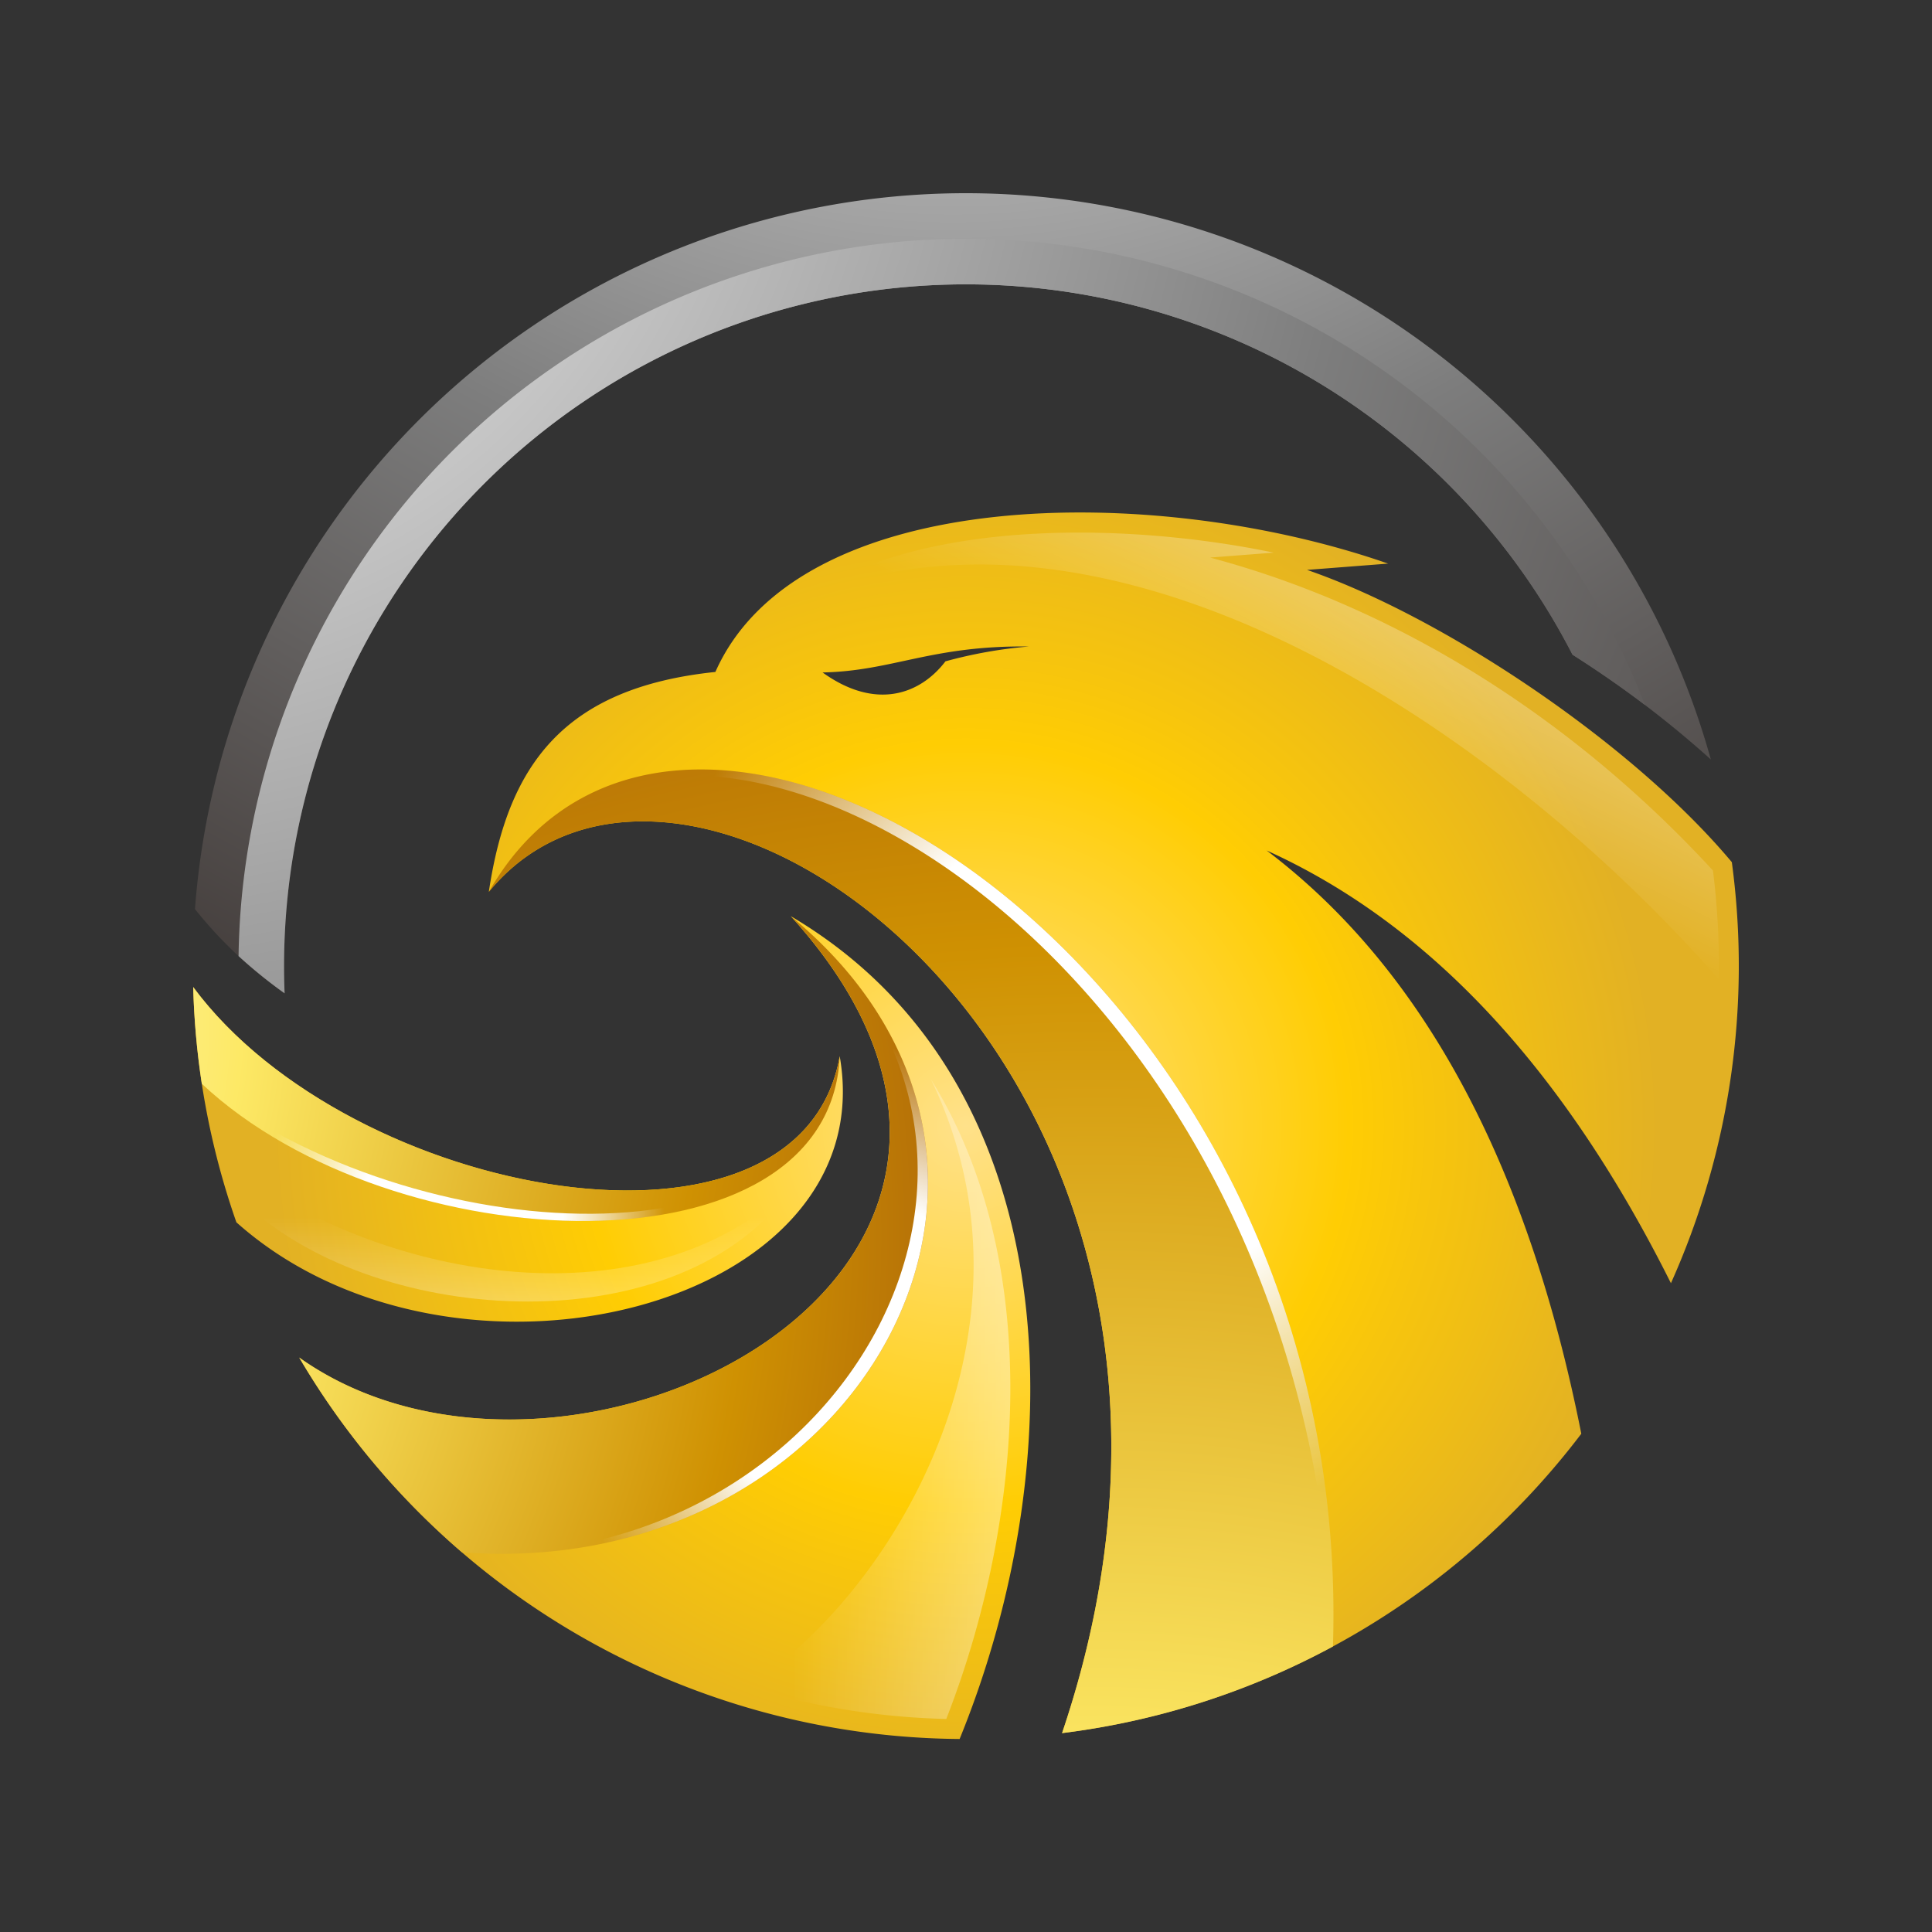
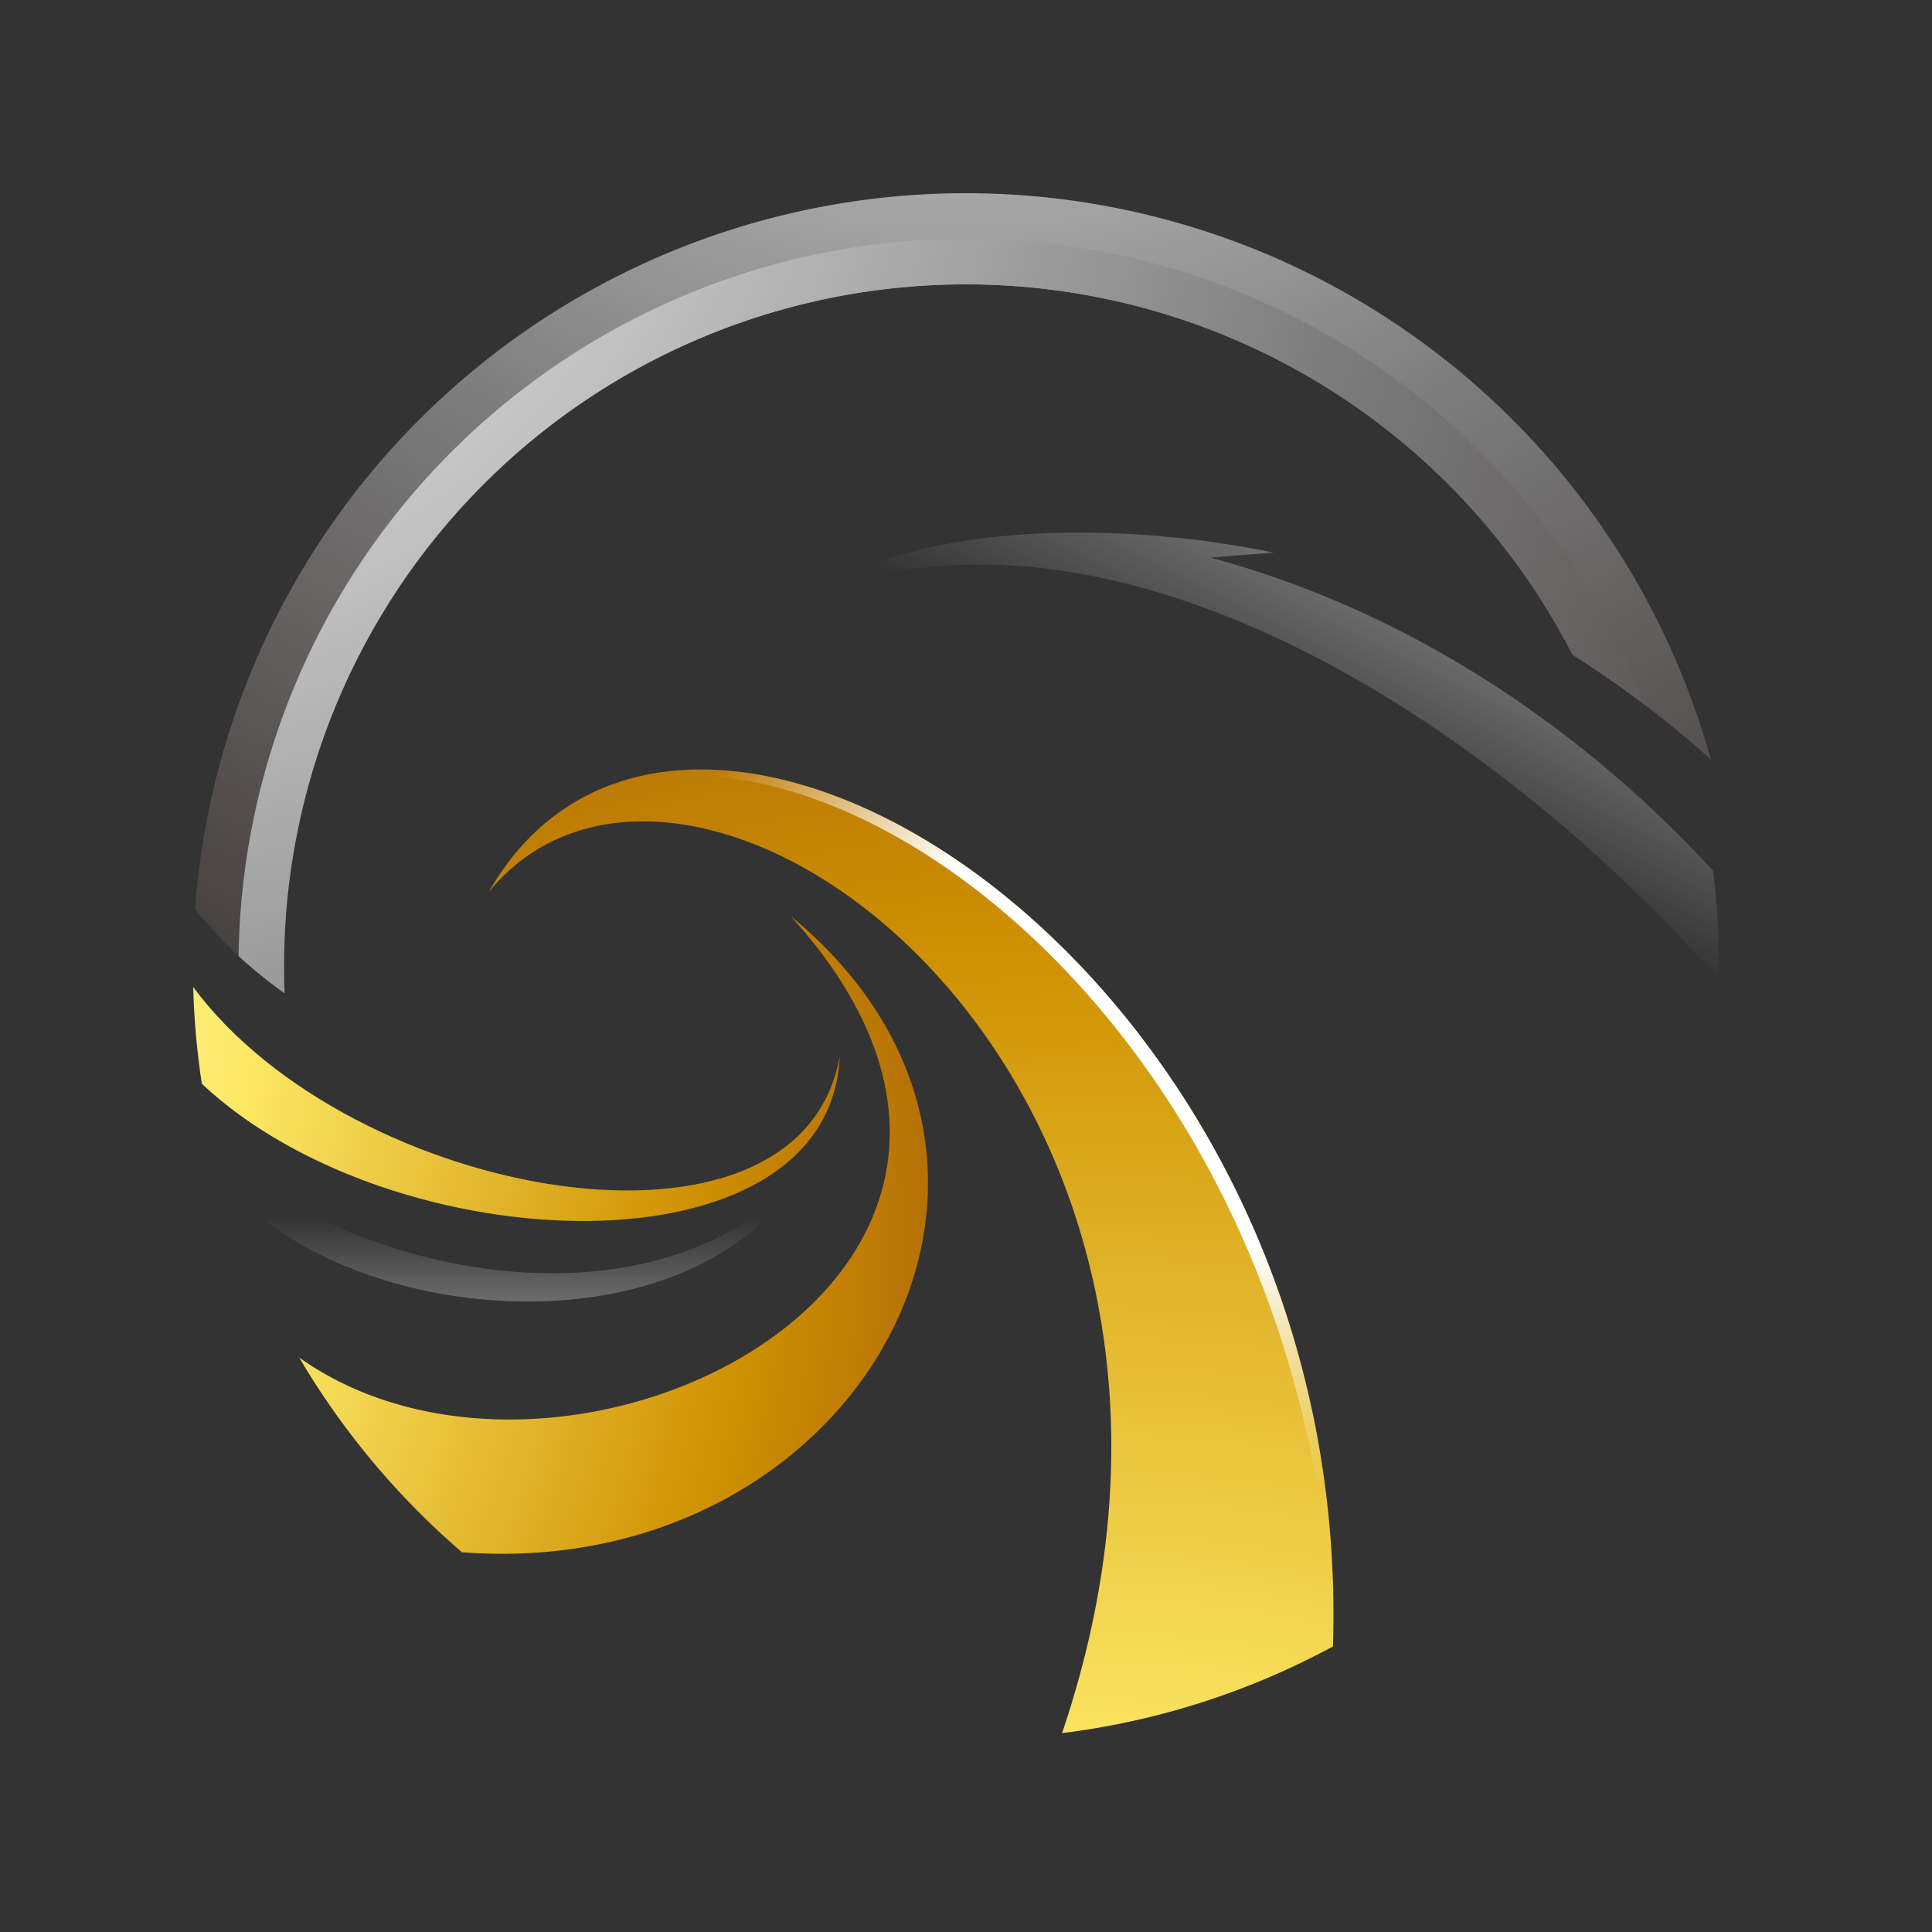
<svg xmlns="http://www.w3.org/2000/svg" width="100" height="100" fill="none">
  <rect width="100%" height="100%" fill="#333333" stroke="none" />
-   <path fill="url(#a)" fill-rule="evenodd" d="M12.236 63.267A39.894 39.894 0 0 1 10 51.089c8.16 11.018 31.412 15.216 33.463 3.581 2.288 13.064-19.992 18.615-31.227 8.597Zm28.7-15.841c16.681 18.425-11.59 32.673-25.448 22.841A39.987 39.987 0 0 0 49.67 90.01c5.93-14.551 5.723-34.066-8.732-42.584Zm48.703-2.801a40.134 40.134 0 0 1-3.152 21.793c-5.525-11.057-12.479-18.575-20.925-22.397 8.138 6.156 13.524 16.28 16.286 30.189a39.965 39.965 0 0 1-26.876 15.495c11.532-34.101-19.194-56.306-29.67-43.544.977-6.568 3.886-10.564 11.726-11.381 4.293-9.68 22.655-9.846 34.821-5.608l-4.197.326c6.941 2.384 16.767 8.889 21.987 15.127ZM53.253 33.463c-5.041-.065-7.064 1.274-10.677 1.343 2.736 1.968 5.041 1.152 6.36-.575a23.75 23.75 0 0 1 4.317-.768Z" clip-rule="evenodd" />
  <path fill="url(#b)" fill-rule="evenodd" d="M10 51.089c.044 1.677.193 3.349.446 5.007 9.893 9.286 32.51 10.125 33.017-1.426C41.412 66.305 18.16 62.107 10 51.09Z" clip-rule="evenodd" />
  <path fill="url(#c)" fill-rule="evenodd" d="M40.937 47.427c16.68 18.425-11.59 32.673-25.449 22.841a40.2 40.2 0 0 0 8.425 10.077c20.402 1.554 32.67-20.012 17.024-32.918Z" clip-rule="evenodd" />
  <path fill="url(#d)" fill-rule="evenodd" d="M25.302 46.163c10.476-12.762 41.202 9.443 29.67 43.543a39.729 39.729 0 0 0 14.021-4.485c1.123-35.106-33.547-56.834-43.691-39.058Z" clip-rule="evenodd" />
-   <path fill="url(#e)" fill-rule="evenodd" d="M10.446 56.097c9.893 9.286 32.51 10.125 33.017-1.426-1.17 11.158-22.022 10.108-33.017 1.426Z" clip-rule="evenodd" />
-   <path fill="url(#f)" fill-rule="evenodd" d="M40.937 47.427c14.845 12.47 2.492 33.99-17.024 32.918 20.402 1.554 32.67-20.012 17.024-32.918Z" clip-rule="evenodd" />
  <path fill="url(#g)" fill-rule="evenodd" d="M29.802 41.485c12.774-6.68 38.323 11.965 39.191 43.735.99-30.976-25.885-51.537-39.19-43.735Z" clip-rule="evenodd" />
  <path fill="url(#h)" fill-rule="evenodd" d="M12.492 60.687c.19.668.398 1.33.624 1.988 7.178 6.203 22.734 6.819 28.125-1.574-7.148 7.364-20.598 5.483-28.749-.414Z" clip-rule="evenodd" />
-   <path fill="url(#i)" fill-rule="evenodd" d="M38.645 87.31a38.992 38.992 0 0 0 10.334 1.664c4.017-10.295 5.085-23.654-.791-33.102 6.283 13.001-2.108 26.821-9.543 31.437Z" clip-rule="evenodd" />
  <path fill="url(#j)" fill-rule="evenodd" d="m62.633 28.86 3.29-.256c-7.236-1.509-17.95-1.837-24.155 2.264 16.081-6.345 35.718 6.765 47.195 19.82a39.271 39.271 0 0 0-.301-5.63c-7.453-8.087-16.594-13.686-26.03-16.199Z" clip-rule="evenodd" />
  <path fill="url(#k)" fill-rule="evenodd" d="M49.992 10a40.009 40.009 0 0 0-39.9 37.056 22.315 22.315 0 0 0 4.639 4.36 35.294 35.294 0 0 1 66.661-17.529 53.32 53.32 0 0 1 7.16 5.422A40.023 40.023 0 0 0 49.992 10Z" clip-rule="evenodd" />
  <path fill="url(#l)" fill-rule="evenodd" d="M49.992 12.358a37.647 37.647 0 0 0-37.644 37.129c.754.69 1.55 1.334 2.383 1.928a35.294 35.294 0 0 1 66.661-17.528 56.503 56.503 0 0 1 3.747 2.599 37.662 37.662 0 0 0-35.147-24.128Z" clip-rule="evenodd" />
  <defs>
    <radialGradient id="a" cx="0" cy="0" r="1" gradientTransform="translate(50 58.268) scale(36.107)" gradientUnits="userSpaceOnUse">
      <stop stop-color="#FFE18A" />
      <stop offset=".551" stop-color="#FFCD03" />
      <stop offset=".668" stop-color="#F7C50D" />
      <stop offset="1" stop-color="#E2B124" />
    </radialGradient>
    <radialGradient id="b" cx="0" cy="0" r="1" gradientTransform="translate(-11.207 52.81) scale(72.199)" gradientUnits="userSpaceOnUse">
      <stop stop-color="#fff" />
      <stop offset=".33" stop-color="#FDE966" />
      <stop offset=".66" stop-color="#CF9102" />
      <stop offset="1" stop-color="#8C3C10" />
    </radialGradient>
    <radialGradient id="c" cx="0" cy="0" r="1" gradientTransform="translate(-11.27 63.926) scale(75.637)" gradientUnits="userSpaceOnUse">
      <stop stop-color="#fff" />
      <stop offset=".33" stop-color="#FDE966" />
      <stop offset=".66" stop-color="#CF9102" />
      <stop offset="1" stop-color="#8C3C10" />
    </radialGradient>
    <radialGradient id="d" cx="0" cy="0" r="1" gradientTransform="translate(56.51 134.597) scale(128.964)" gradientUnits="userSpaceOnUse">
      <stop stop-color="#fff" />
      <stop offset=".33" stop-color="#FDE966" />
      <stop offset=".66" stop-color="#CF9102" />
      <stop offset="1" stop-color="#8C3C10" />
    </radialGradient>
    <radialGradient id="e" cx="0" cy="0" r="1" gradientTransform="translate(23.905 62.918) scale(15.876)" gradientUnits="userSpaceOnUse">
      <stop stop-color="#fff" />
      <stop offset=".33" stop-color="#fff" />
      <stop offset=".66" stop-color="#fff" stop-opacity="0" />
      <stop offset="1" stop-color="#fff" stop-opacity="0" />
    </radialGradient>
    <radialGradient id="f" cx="0" cy="0" r="1" gradientTransform="translate(44.561 70.461) scale(24.65)" gradientUnits="userSpaceOnUse">
      <stop stop-color="#fff" />
      <stop offset=".33" stop-color="#fff" />
      <stop offset=".66" stop-color="#fff" stop-opacity="0" />
      <stop offset="1" stop-color="#fff" stop-opacity="0" />
    </radialGradient>
    <radialGradient id="g" cx="0" cy="0" r="1" gradientTransform="translate(57.627 54.307) scale(37.747)" gradientUnits="userSpaceOnUse">
      <stop stop-color="#fff" />
      <stop offset=".33" stop-color="#fff" />
      <stop offset=".66" stop-color="#fff" stop-opacity="0" />
      <stop offset="1" stop-color="#fff" stop-opacity="0" />
    </radialGradient>
    <radialGradient id="k" cx="0" cy="0" r="1" gradientTransform="translate(49.322 -26.235) scale(105.668)" gradientUnits="userSpaceOnUse">
      <stop stop-color="#fff" />
      <stop offset=".5" stop-color="#7D7D7D" />
      <stop offset="1" stop-color="#231916" />
    </radialGradient>
    <radialGradient id="l" cx="0" cy="0" r="1" gradientTransform="translate(5.722 1.15) scale(129.844)" gradientUnits="userSpaceOnUse">
      <stop stop-color="#fff" />
      <stop offset=".5" stop-color="#7D7D7D" />
      <stop offset="1" stop-color="#231916" />
    </radialGradient>
    <linearGradient id="h" x1="26.867" x2="26.867" y1="78.703" y2="63.001" gradientUnits="userSpaceOnUse">
      <stop stop-color="#fff" />
      <stop offset="1" stop-color="#fff" stop-opacity="0" />
    </linearGradient>
    <linearGradient id="i" x1="69.208" x2="41.012" y1="72.423" y2="72.423" gradientUnits="userSpaceOnUse">
      <stop stop-color="#fff" />
      <stop offset="1" stop-color="#fff" stop-opacity="0" />
    </linearGradient>
    <linearGradient id="j" x1="80.862" x2="65.969" y1="9.401" y2="39.556" gradientUnits="userSpaceOnUse">
      <stop stop-color="#fff" />
      <stop offset="1" stop-color="#fff" stop-opacity="0" />
    </linearGradient>
  </defs>
</svg>